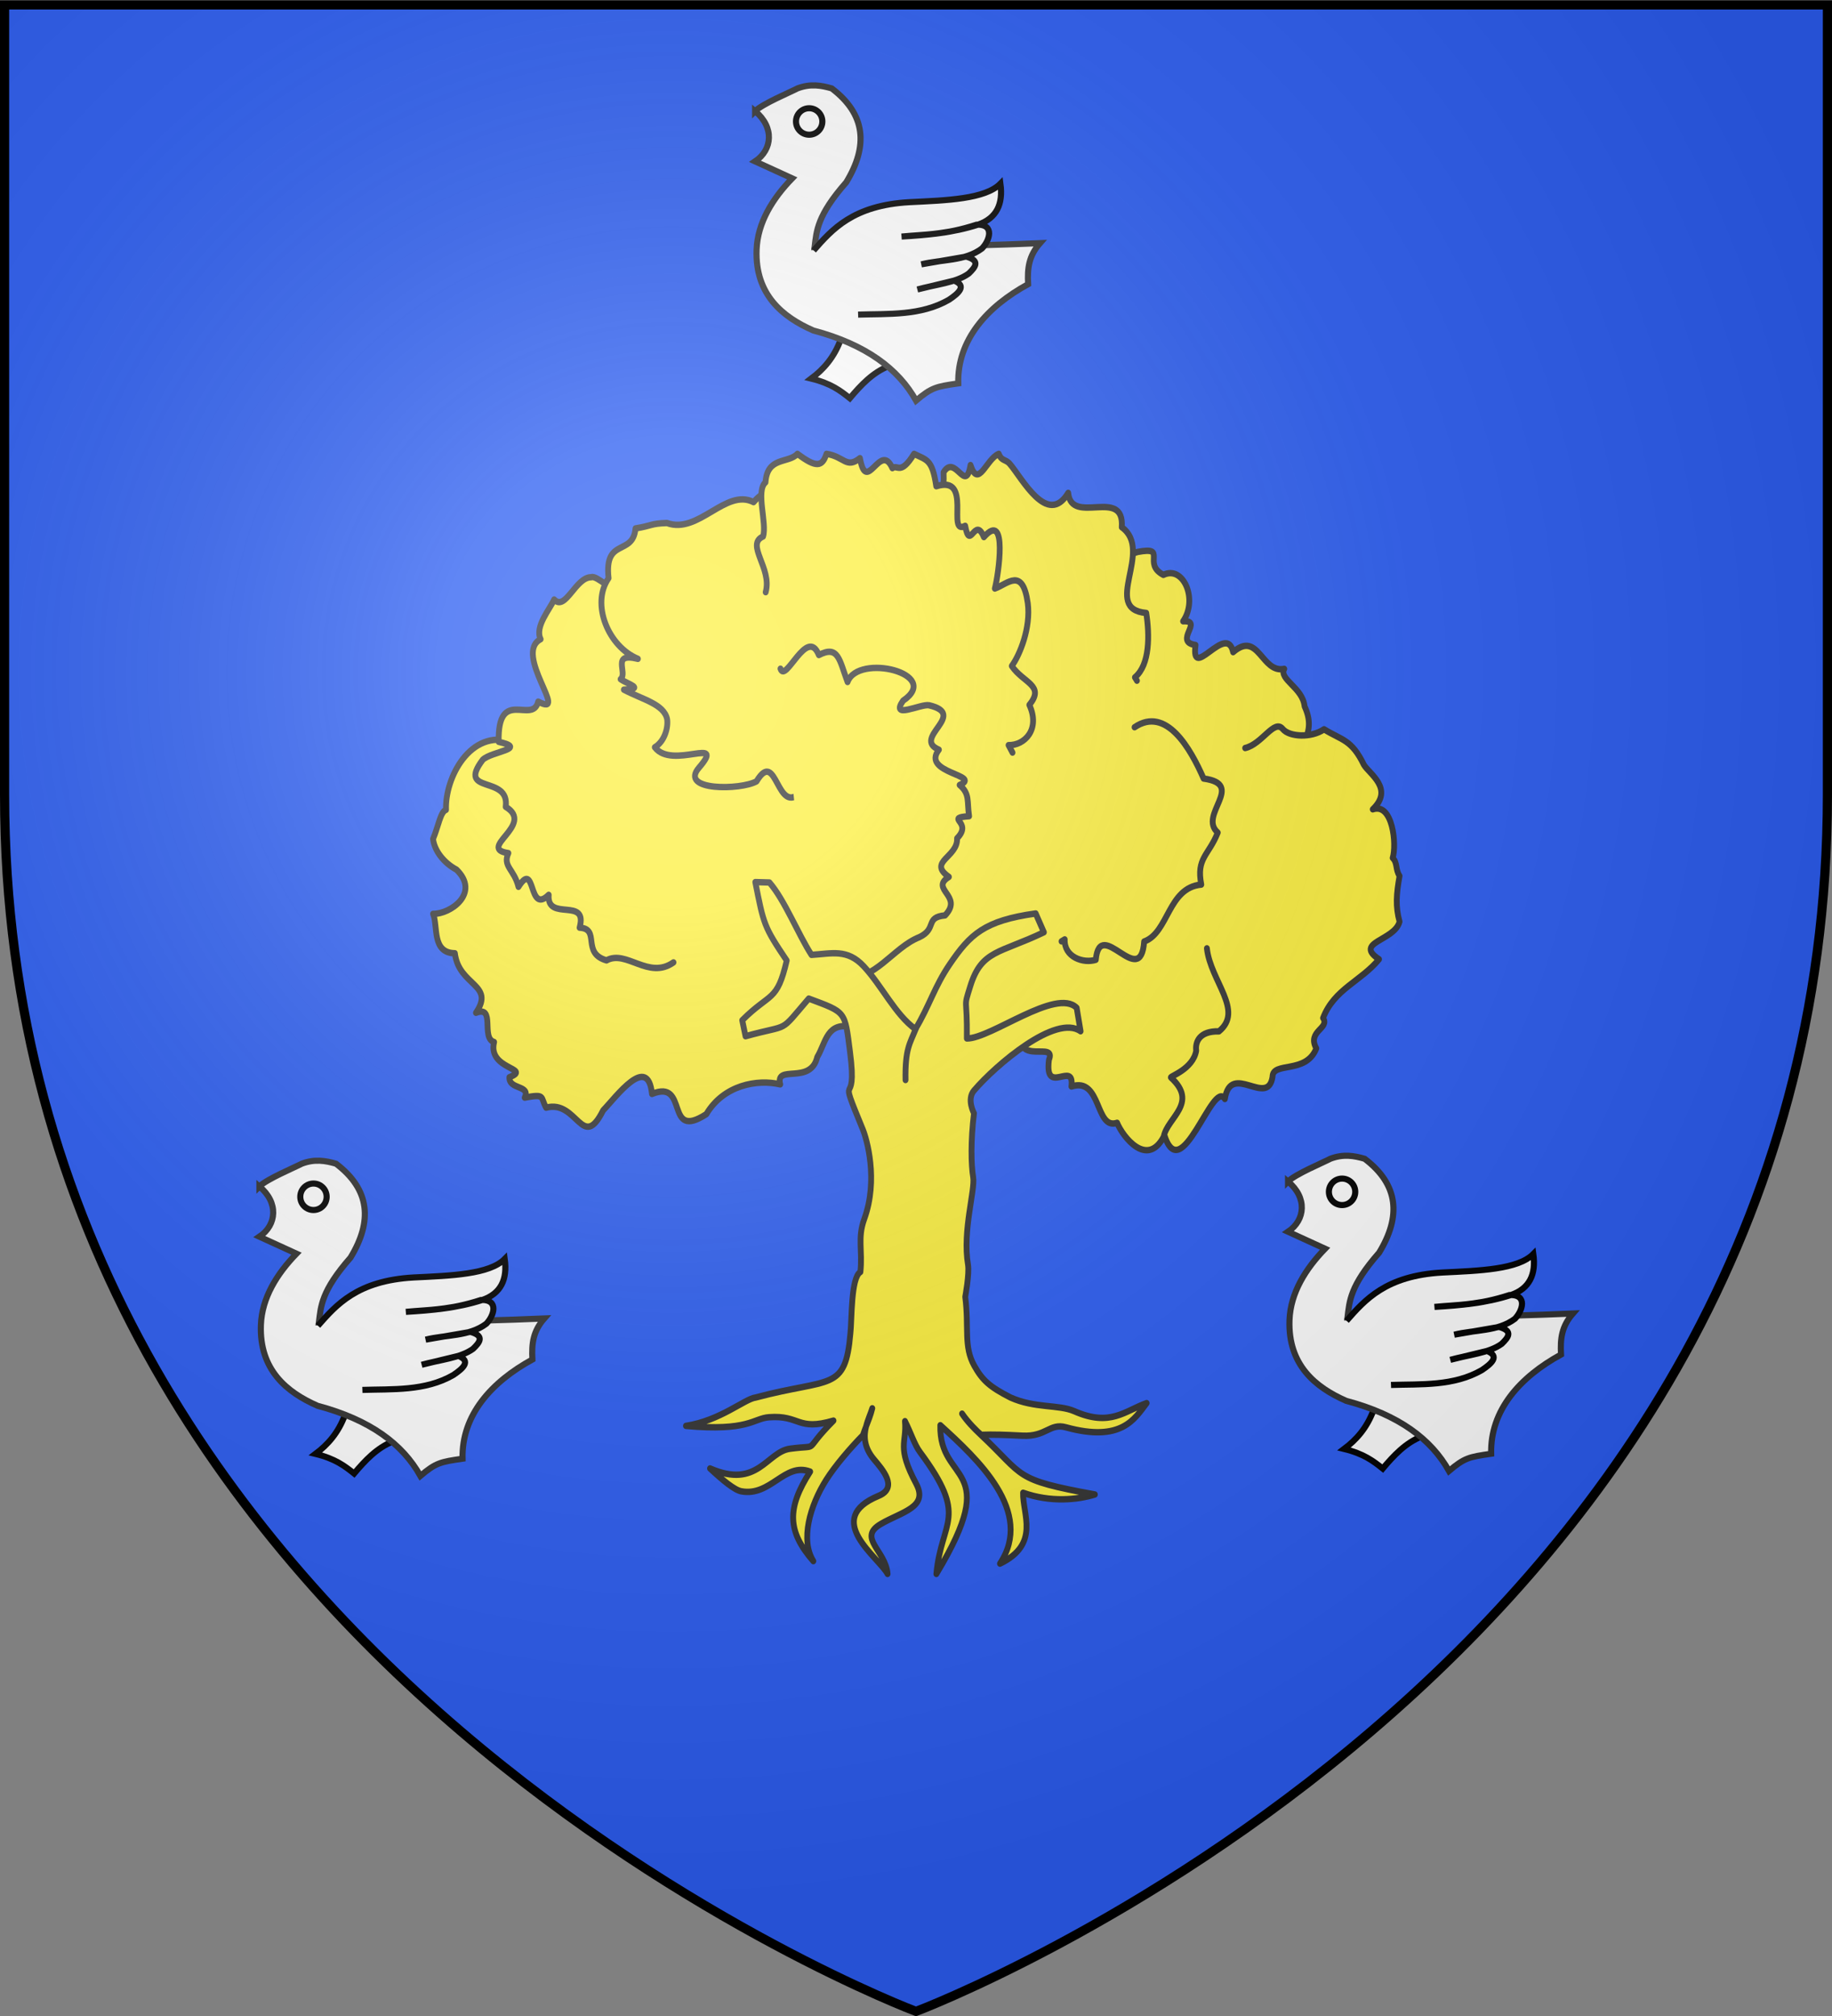
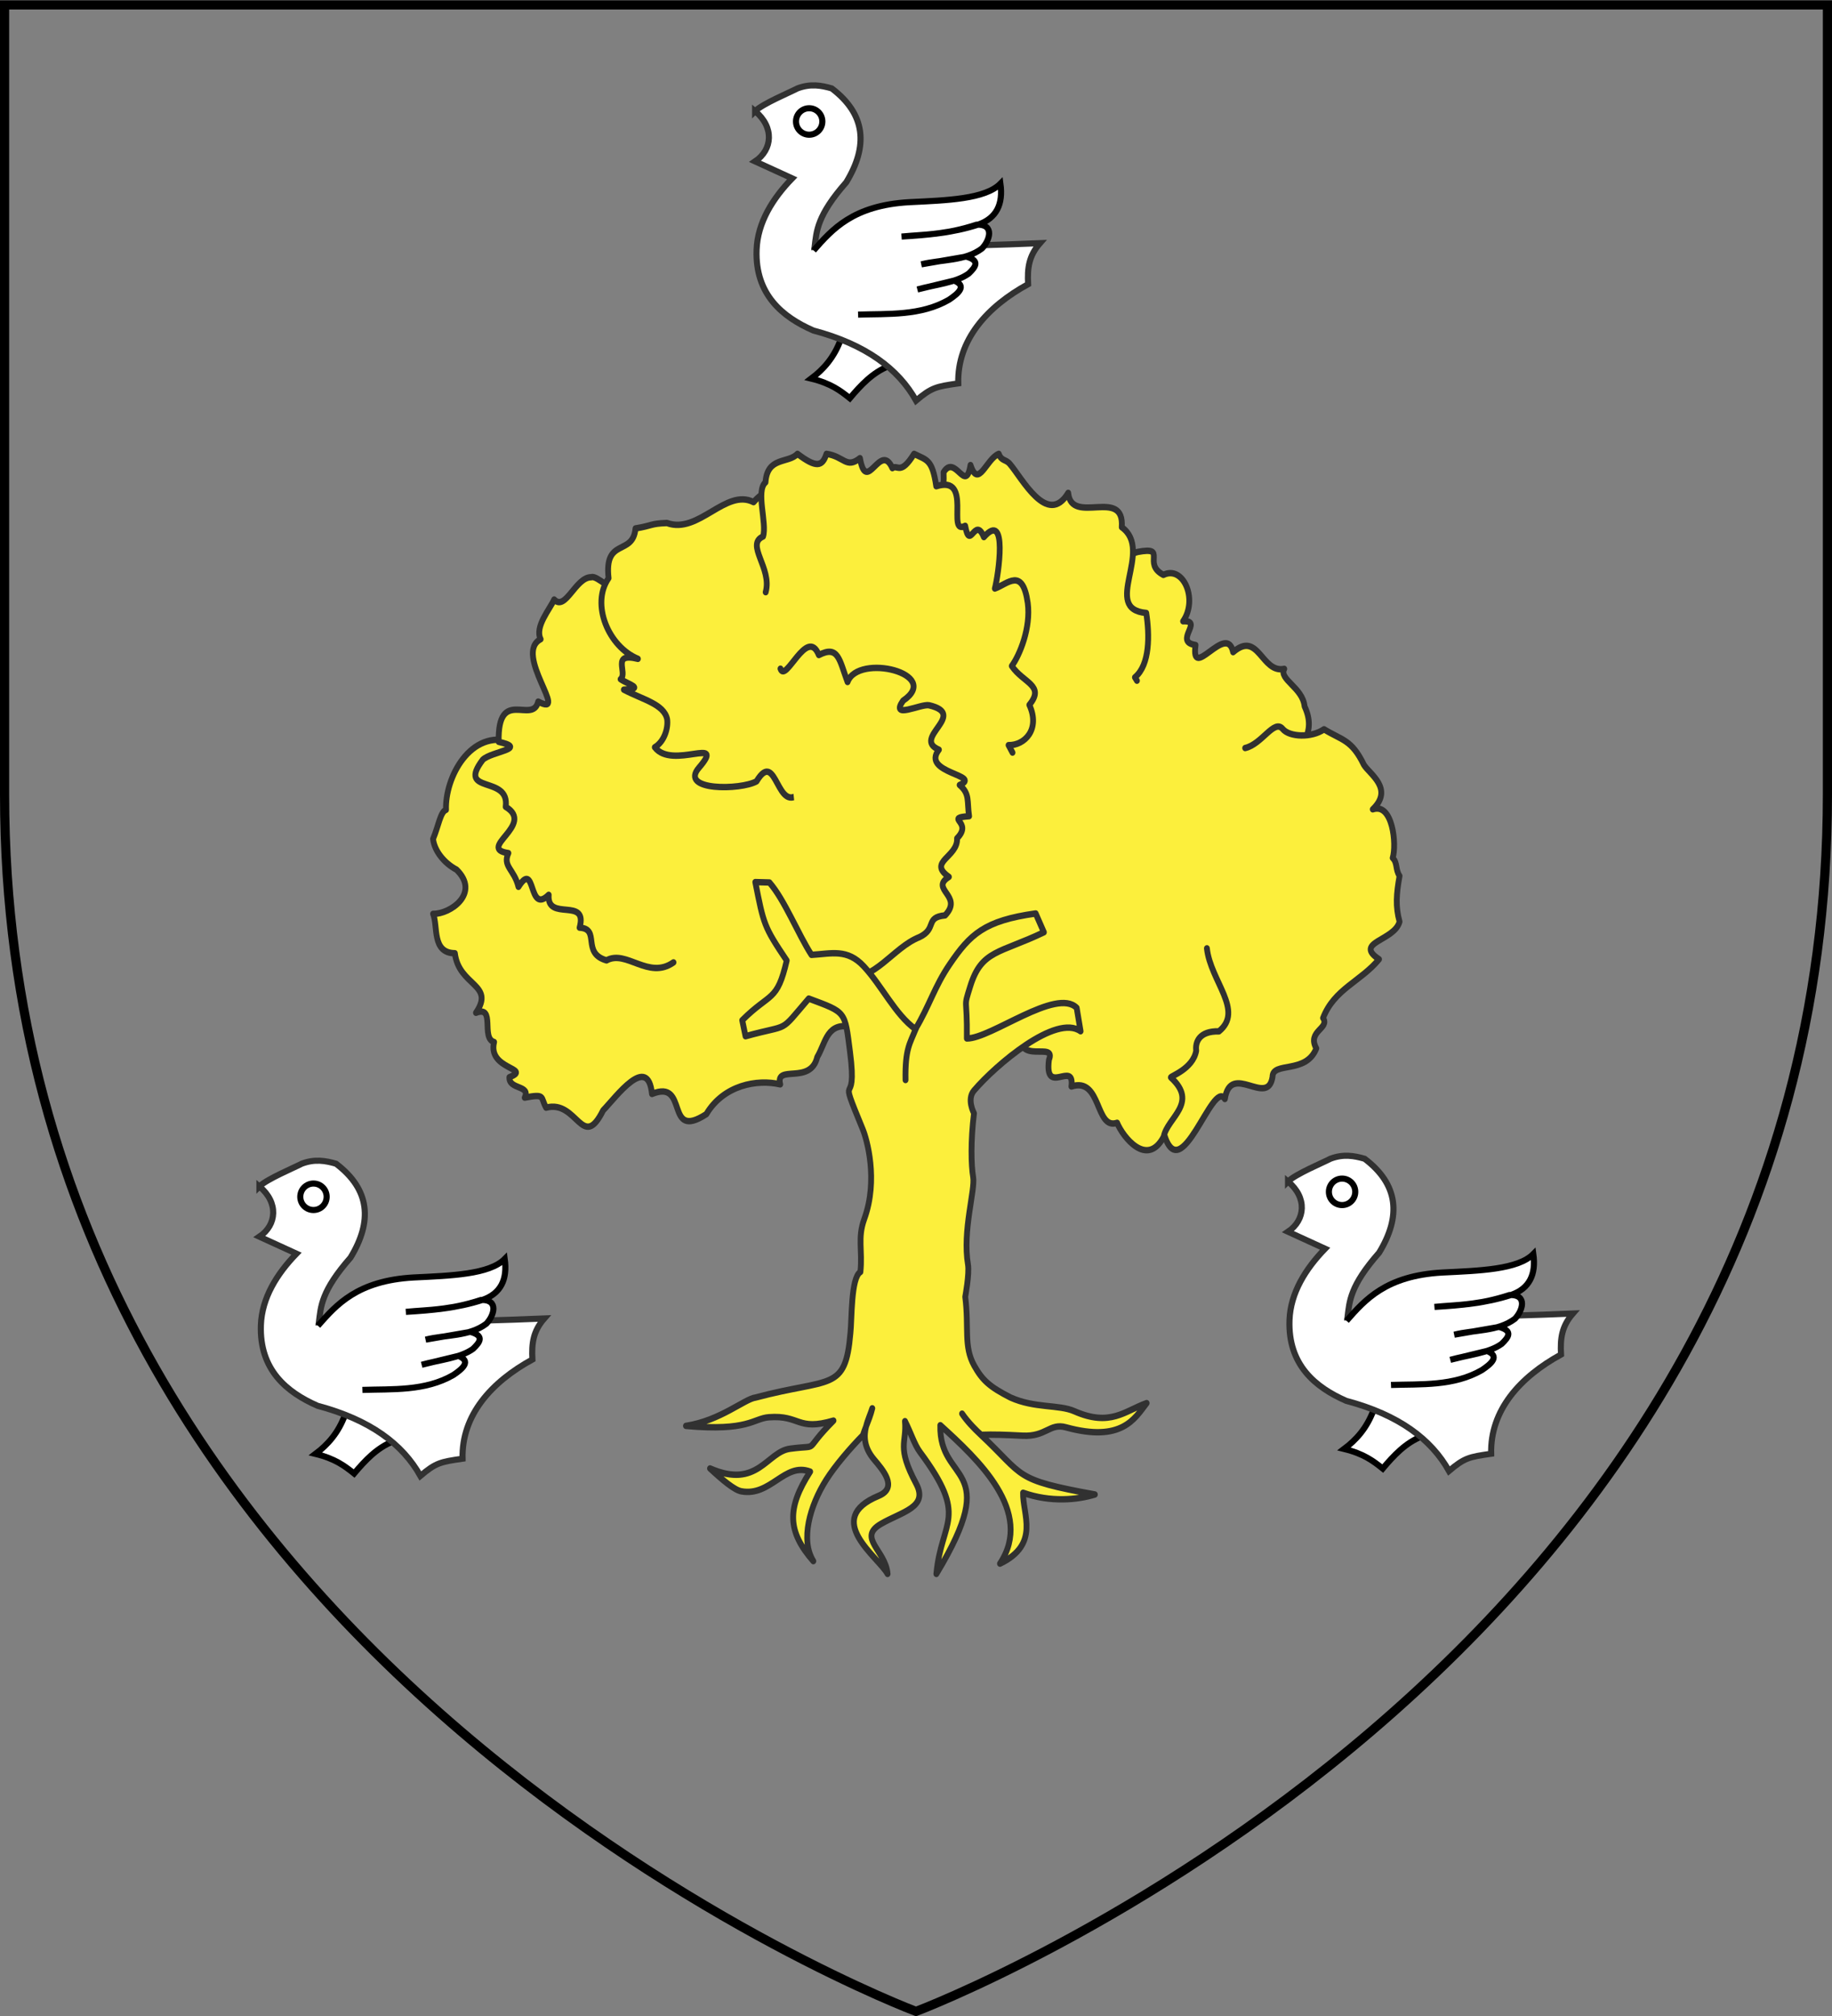
<svg xmlns="http://www.w3.org/2000/svg" xmlns:ns1="http://www.inkscape.org/namespaces/inkscape" xmlns:ns2="http://sodipodi.sourceforge.net/DTD/sodipodi-0.dtd" xmlns:xlink="http://www.w3.org/1999/xlink" width="600" height="660" viewBox="-300 -300 600 660" id="svg2" version="1.1" ns1:version="0.48.4 r9939" ns2:docname="Blason_ville_fr_Niederhausbergen (Bas-Rhin).svg">
  <rect x="-300" y="-300" width="600" height="660" fill="#808080" stroke="none" />
  <ns2:namedview pagecolor="#ffffff" bordercolor="#666666" borderopacity="1" objecttolerance="10" gridtolerance="10" guidetolerance="10" ns1:pageopacity="0" ns1:pageshadow="2" ns1:window-width="1360" ns1:window-height="736" id="namedview27" showgrid="false" ns1:snap-grids="true" ns1:zoom="0.74545455" ns1:cx="300" ns1:cy="330" ns1:window-x="1436" ns1:window-y="-4" ns1:window-maximized="1" ns1:current-layer="layer3" />
  <defs id="defs4">
    <radialGradient id="Gradient1" gradientUnits="userSpaceOnUse" cx="-80" cy="-80" r="405">
      <stop style="stop-color:#fff;stop-opacity:0.31" offset="0" id="stop7" />
      <stop style="stop-color:#fff;stop-opacity:0.25" offset="0.19" id="stop9" />
      <stop style="stop-color:#6b6b6b;stop-opacity:0.125" offset="0.6" id="stop11" />
      <stop style="stop-color:#000;stop-opacity:0.125" offset="1" id="stop13" />
    </radialGradient>
    <clipPath id="shield_cut">
-       <path id="shield" d="M-298.5,-298.5 h597 v258.5 C 298.5,246.2 0,358.39 0,358.39 0,358.39 -298.5,246.2 -298.5,-40z" />
-     </clipPath>
+       </clipPath>
  </defs>
  <g id="layer4" ns1:label="Fond écu" ns1:groupmode="layer" ns2:insensitive="true">
    <use xlink:href="#shield" id="use18" style="fill:#2b5df2" x="0" y="0" width="600" height="660" />
  </g>
  <g id="layer3" ns1:label="Meubles" ns1:groupmode="layer" ns2:insensitive="true">
    <rect style="fill:none;stroke:#313131;stroke-width:1px;stroke-linecap:butt;stroke-linejoin:miter;stroke-opacity:1" id="rect4374" width="600" height="600" x="-1835.339" y="-300.5" />
    <rect y="-300.5" x="-1835.339" height="660" width="600" id="rect4376" style="fill:none;stroke:#313131;stroke-width:1px;stroke-linecap:butt;stroke-linejoin:miter;stroke-opacity:1" />
    <g transform="matrix(2.392,0,0,2.638,-1923.951,-1916.984)" id="g45789-1-9-6-0" style="fill:#fcef3c;fill-opacity:1;fill-rule:evenodd;stroke:#313131;stroke-width:0.796;stroke-miterlimit:4;stroke-dasharray:none;display:inline">
      <g id="g4940" style="fill:#fcef3c;fill-opacity:1;stroke:#313131;stroke-width:0.796;stroke-miterlimit:4;stroke-dasharray:none">
        <g id="g4328" transform="translate(0.793,12.226)">
          <path ns2:nodetypes="ccccccccc" ns1:connector-curvature="0" id="path40325-2-48-9-1-1-3" d="m 742.668,701.153 50.312,-36.913 57.266,22.232 -1.432,43.834 -32.72,-1.839 -12.788,7.332 -8.486,-8.527 -35.586,-2 z" style="color:#000000;fill:#fcef3c;fill-opacity:1;stroke:#313131;stroke-width:0.796;stroke-linecap:round;stroke-linejoin:round;stroke-miterlimit:4;stroke-opacity:1;stroke-dasharray:none;stroke-dashoffset:0;marker:none;visibility:visible;display:inline;overflow:visible;enable-background:accumulate" />
          <path ns1:connector-curvature="0" id="path40327-3-0-3-2-2-0" d="m 855.003,696.581 c 0.943,-3.351 3.461,-4.82 1.735,-8.185 -0.255,-2.339 -3.558,-3.355 -2.78,-4.655 -3.124,0.599 -3.507,-4.828 -7.006,-2.077 -0.876,-3.785 -5.839,3.82 -5.143,-0.884 -3.082,-0.404 1.185,-3.083 -1.707,-2.946 2.07,-2.728 0.036,-6.979 -2.697,-5.757 -2.978,-1.426 0.671,-3.568 -3.523,-2.848 -3.797,0.94 -5.577,6.221 -8.671,2.038 -2.434,0.686 -5.888,2.156 -5.937,4.558 l -0.317,-0.041 -0.221,-0.029" style="fill:#fcef3c;fill-opacity:1;fill-rule:evenodd;stroke:#313131;stroke-width:0.796;stroke-linecap:round;stroke-linejoin:round;stroke-miterlimit:4;stroke-opacity:1;stroke-dasharray:none;display:inline" ns2:nodetypes="cccccccccccc" />
          <path ns2:nodetypes="csccccccccccccc" ns1:connector-curvature="0" id="path40329-2-9-7-0-2-3" d="m 848.602,693.565 c 2.315,-0.48 3.98,-3.646 5.146,-2.361 0.917,1.011 3.955,1.111 5.653,0.035 2.484,1.387 3.757,1.246 5.457,4.404 0.715,1.107 4.151,2.966 1.215,5.528 2.74,-0.873 3.301,4.401 2.728,6.035 0.698,0.64 0.339,1.406 0.943,2.234 -0.439,2.203 -0.58,3.806 0,5.673 -0.695,2.393 -6.332,2.545 -2.811,4.666 -2.496,2.752 -6.132,3.684 -7.668,7.294 0.969,1.294 -2.233,1.622 -0.918,3.767 -1.409,3.24 -5.996,1.592 -5.996,3.529 -0.66,3.857 -5.715,-1.931 -6.528,2.75 -1.659,-2.596 -6.06,11.442 -8.361,4.244 -0.989,-2.278 1.458,-3.927 1.086,-6.408" style="fill:#fcef3c;fill-opacity:1;fill-rule:evenodd;stroke:#313131;stroke-width:0.796;stroke-linecap:round;stroke-linejoin:round;stroke-miterlimit:4;stroke-opacity:1;stroke-dasharray:none;display:inline" />
          <path ns1:connector-curvature="0" id="path40331-9-8-0-5-9-5" d="m 803.345,682.837 c -2.371,-4.643 -2.071,-8.453 0.754,-13.264 1.422,-4.107 3.431,-5.815 3.211,-10.23 1.598,-2.356 3.025,2.78 3.686,-0.894 1.079,3.014 2.157,-0.772 3.872,-1.391 0.381,0.939 0.957,0.634 1.525,1.266 1.629,1.698 5.138,7.869 7.982,3.577 0.425,4.126 7.733,-0.805 7.333,4.264 4.448,2.898 -2.847,10.152 3.351,10.638 0.46,2.713 0.524,6.413 -1.548,7.99 l 0.179,0.271 0.094,0.143" style="fill:#fcef3c;fill-opacity:1;fill-rule:evenodd;stroke:#313131;stroke-width:0.796;stroke-linecap:round;stroke-linejoin:round;stroke-miterlimit:4;stroke-opacity:1;stroke-dasharray:none;display:inline" ns2:nodetypes="cccccccccccc" />
          <path ns1:connector-curvature="0" id="path40333-2-9-9-0-2-0" d="m 748.206,692.81 c -5.682,-1.655 -9.182,4.442 -9.02,8.423 -0.768,0.235 -1.037,2.028 -1.776,3.612 0.172,1.479 1.543,3.023 3.209,3.81 3.299,2.918 -0.838,5.53 -3.209,5.491 0.705,1.522 -0.207,4.852 2.987,4.886 0.547,4.089 5.553,3.828 2.887,7.389 2.727,-0.973 0.635,3.147 2.486,3.63 -0.935,3.461 5.273,3.214 2.094,4.368 -0.092,1.574 2.942,0.947 2.092,2.531 2.899,-0.495 2.121,-0.071 2.933,1.246 4.3,-1.041 4.936,5.533 7.805,0.337 1.736,-1.626 6.139,-7.13 6.692,-2.039 5.124,-1.916 1.669,5.911 7.44,2.505 2.378,-3.624 6.962,-4.363 10.118,-3.696 -0.716,-2.553 4.142,0.12 5.067,-3.384 1.224,-1.877 1.292,-4.439 4.872,-3.721" style="fill:#fcef3c;fill-opacity:1;fill-rule:evenodd;stroke:#313131;stroke-width:0.796;stroke-linecap:round;stroke-linejoin:round;stroke-miterlimit:4;stroke-opacity:1;stroke-dasharray:none;display:inline" ns2:nodetypes="ccccccccccccccccc" />
          <path ns1:connector-curvature="0" id="path40335-9-7-1-9-1-7" d="m 770.33,720.167 c -3.418,2.191 -6.467,-1.615 -9.169,-0.249 -3.479,-0.901 -0.789,-3.923 -3.688,-4.061 1.183,-3.878 -4.506,-0.667 -4.23,-4.073 -2.852,2.565 -1.734,-4.446 -4.138,-0.997 -0.582,-2.178 -2.209,-2.535 -1.379,-4.181 -4.427,-0.577 3.725,-3.516 -0.37,-5.744 0.599,-4.025 -6.784,-1.474 -3.143,-5.842 1.201,-1.046 6.309,-1.37 2.183,-2.225 -0.164,-6.884 4.648,-2.087 5.408,-4.991 4.399,2.089 -3.459,-5.955 0.338,-7.747 -0.847,-1.55 1.279,-3.734 1.848,-4.921 1.564,1.512 2.935,-2.816 5.104,-2.767 0.72,-0.293 3.247,2.084 3.966,1.791" style="fill:#fcef3c;fill-opacity:1;fill-rule:evenodd;stroke:#313131;stroke-width:0.796;stroke-linecap:round;stroke-linejoin:round;stroke-miterlimit:4;stroke-opacity:1;stroke-dasharray:none;display:inline" ns2:nodetypes="cccccccccccccc" />
          <path ns1:connector-curvature="0" id="path40337-7-0-4-4-8-6" d="m 843.363,718.424 c 0.497,4.074 5.124,7.743 1.649,10.302 -2.717,-0.057 -3.261,1.347 -3.112,2.397 -0.435,2.296 -3.622,3.187 -3.465,3.331 3.836,3.182 -0.508,4.987 -0.98,7.34 -2.279,3.906 -5.602,0.022 -6.387,-1.718 -3.033,0.948 -2.088,-5.737 -6.253,-4.509 0.467,-3.348 -3.726,1.314 -3.078,-3.312 1.063,-2.38 -4.584,0.776 -3.767,-3.398 0.623,-1.164 -2.153,3.114 -3.537,2.936 -2.177,-0.063 -4.354,-0.126 -6.53,-0.189" style="fill:#fcef3c;fill-opacity:1;fill-rule:evenodd;stroke:#313131;stroke-width:0.796;stroke-linecap:round;stroke-linejoin:round;stroke-miterlimit:4;stroke-opacity:1;stroke-dasharray:none;display:inline" ns2:nodetypes="ccccccccccc" />
          <path ns1:connector-curvature="0" id="path40339-9-9-3-6-2-7" d="m 787.556,664.777 c -3.392,-0.391 -3.278,-4.841 -6.26,-1.729 -3.808,-1.766 -7.535,4.018 -11.861,2.592 -2.273,0.062 -1.972,0.324 -4.306,0.671 -0.337,3.47 -4.311,1.079 -3.686,6.171 -2.467,3.242 0.003,8.521 4.016,10.014 -3.735,-0.848 -1.345,1.748 -2.372,2.525 0.986,0.62 3.443,1.216 0.444,1.299 2.539,1.224 5.486,1.778 5.927,3.652 0.171,1.117 -0.375,2.783 -1.689,3.499 2.368,2.847 9.86,-1.484 6.057,2.526 -2.803,2.93 5.744,2.791 7.873,1.7 2.864,-4.299 2.705,4.629 6.22,1.212 3.122,3.703 4.884,-3.081 6.555,-1.622" style="fill:#fcef3c;fill-opacity:1;fill-rule:evenodd;stroke:#313131;stroke-width:0.796;stroke-linecap:round;stroke-linejoin:round;stroke-miterlimit:4;stroke-opacity:1;stroke-dasharray:none;display:inline" ns2:nodetypes="cccccccccccccc" />
          <path ns1:connector-curvature="0" id="path40341-5-8-7-2-0-8" d="m 782.951,674.225 c 0.919,-2.987 -2.816,-5.912 -0.357,-6.915 0.568,-1.597 -1.035,-5.668 0.335,-6.719 0.24,-3.226 3.113,-2.303 4.376,-3.534 2.559,1.752 3.404,1.609 3.972,0 2.433,0.323 2.704,1.897 4.583,0.535 0.919,4.657 2.767,-2.159 4.44,1.238 0.724,-0.504 1.1,0.972 2.972,-1.773 1.726,0.798 2.489,0.619 3.034,4.018 5.075,-1.461 1.32,6.171 3.962,4.916 0.668,3.263 1.331,-1.314 2.56,1.395 3.32,-3.415 1.974,4.785 1.501,6.385 1.747,-0.564 3.803,-2.721 4.506,1.795 0.449,3.065 -1.104,6.472 -2.188,7.818 1.579,2.121 4.601,2.4 2.406,4.826 1.537,3.047 -0.66,5.044 -2.847,4.996 l 0.544,0.923" style="fill:#fcef3c;fill-opacity:1;fill-rule:evenodd;stroke:#313131;stroke-width:0.796;stroke-linecap:round;stroke-linejoin:round;stroke-miterlimit:4;stroke-opacity:1;stroke-dasharray:none;display:inline" ns2:nodetypes="ccccccccccccccccc" />
          <path ns1:connector-curvature="0" id="path40343-9-4-7-8-5-3" d="m 789.19,720.431 c 1.83,-0.011 4.259,1.32 4.23,1.836 4.615,0.178 6.92,-3.915 10.569,-5.23 2.479,-1.058 0.714,-2.458 3.526,-2.704 2.567,-2.432 -2.166,-3.228 0.525,-4.777 -2.976,-1.883 1.271,-2.442 1.116,-4.787 2.267,-2.091 -1.862,-2.501 1.65,-2.744 -0.308,-1.864 0.136,-2.76 -1.299,-3.874 3.181,-1.247 -5.358,-1.449 -2.835,-4.379 -3.772,-1.446 4.038,-4.358 -1.343,-5.512 -1.128,-0.214 -5.385,1.822 -3.569,-0.567 5.45,-3.349 -6.173,-5.938 -7.596,-2.322 -1.131,-2.744 -1.245,-4.61 -3.932,-3.348 -1.603,-3.628 -4.55,3.6 -5.253,1.697" style="fill:#fcef3c;fill-opacity:1;stroke:#313131;stroke-width:0.796;stroke-linecap:round;stroke-linejoin:round;stroke-miterlimit:4;stroke-opacity:1;stroke-dasharray:none;display:inline" ns2:nodetypes="cccccccccccccc" />
-           <path ns1:connector-curvature="0" id="path40345-4-9-6-1-9-6" d="m 833.46,690.983 c 4.342,-2.665 7.661,2.651 9.454,6.369 5.846,0.722 -0.807,4.523 1.938,6.706 -1.234,2.833 -2.975,3.168 -2.256,6.452 -4.587,0.385 -4.449,5.965 -7.826,7.068 -0.462,6.134 -6.049,-3.238 -6.618,2.266 -1.688,0.488 -4.359,-0.317 -4.256,-2.531 l -0.281,0.156 -0.157,0.087" style="fill:#fcef3c;fill-opacity:1;stroke:#313131;stroke-width:0.796;stroke-linecap:round;stroke-linejoin:round;stroke-miterlimit:4;stroke-opacity:1;stroke-dasharray:none;display:inline" ns2:nodetypes="ccccccccc" />
          <path ns1:connector-curvature="0" ns2:nodetypes="cccccsssccccscscsccsccccsscsscscccccsccsscscscsssscccsccscsccc" id="path40347-2-2-9-4-6-4" d="m 781.531,710.201 c 1.156,5.255 1.152,5.484 4.304,9.736 -1.329,5.197 -2.222,3.902 -6.095,7.411 l 0.453,1.984 c 6.308,-1.598 4.43,-0.209 8.656,-4.674 5.157,1.753 4.919,1.488 5.649,6.597 1.128,7.897 -1.998,1.376 1.767,9.668 0.519,1.143 2.147,6.207 0.191,11.082 -0.958,2.386 -0.222,3.91 -0.535,6.582 -1.318,0.707 -1.155,5.938 -1.367,7.601 -0.691,7.331 -2.72,5.49 -12.977,7.981 -1.489,0.162 -4.835,2.867 -9.541,3.519 8.601,0.703 9.209,-0.925 11.36,-1.072 4.315,-0.294 3.849,1.754 8.841,0.418 -4.501,4.119 -1.499,2.949 -5.951,3.489 -3.191,0.387 -4.413,5.042 -10.955,2.447 1.732,1.457 3.339,2.674 4.276,2.835 4.035,0.692 5.938,-3.65 9.438,-2.44 -3.222,4.561 -3.122,7.428 0.432,11.104 -1.789,-2.615 -0.499,-6.855 1.778,-10.109 1.208,-1.726 3.26,-3.9 5.011,-5.518 0.13,-0.364 0.278,-0.721 0.432,-1.079 0.233,-0.859 0.639,-1.622 0.851,-2.257 -0.212,0.802 -0.539,1.532 -0.851,2.257 -0.325,1.198 -0.308,2.583 1.098,4.097 1.126,1.213 3.363,3.48 0.625,4.507 -7.726,2.897 -0.007,7.608 1.222,9.691 -0.244,-2.898 -4.168,-4.476 -0.927,-6.194 2.879,-1.526 6.559,-2.063 4.839,-5.001 -2.744,-4.688 -1.257,-4.967 -1.531,-7.76 0.836,1.497 1.303,2.916 2.052,3.831 6.745,8.228 2.93,8.381 2.245,15.125 9.182,-13.787 0.333,-11.087 0.542,-18.454 5.129,4.231 12.876,10.704 8.168,17.177 5.541,-2.409 3.079,-6.161 3.164,-8.794 3.768,1.215 7.422,0.879 9.83,0.213 -11.31,-1.859 -9.494,-2.221 -15.644,-7.433 -0.929,-0.787 -1.918,-1.726 -2.54,-2.599 0.801,1.079 2.155,2.29 2.615,2.63 1.697,-0.058 3.308,-0.004 5.656,0.106 3.258,0.153 3.714,-1.599 5.944,-1.041 7.642,1.911 9.429,-1.074 11.058,-3.002 -2.987,0.963 -4.978,2.971 -9.905,1.003 -2.116,-0.845 -5.418,-0.344 -8.738,-1.701 -2.818,-1.309 -3.823,-2.099 -4.962,-3.946 -1.492,-2.42 -0.693,-4.687 -1.235,-8.551 0,0 0.592,-2.862 0.378,-4.006 -0.781,-4.159 1.007,-9.249 0.707,-10.846 -0.274,-1.458 -0.355,-4.493 0.116,-7.92 10e-6,0 -1.032,-1.729 0,-2.827 2.963,-3.155 11.237,-9.549 14.593,-7.357 l -0.535,-2.903 c -2.8,-2.532 -11.727,3.82 -15.036,3.8 0.071,-5.451 -0.538,-3.551 0.467,-6.483 1.545,-4.506 4.003,-4.054 10.08,-6.696 l -1.126,-2.333 c -7.042,0.897 -8.972,2.579 -11.776,6.316 -2.087,2.782 -2.753,5.103 -4.688,8.034 -2.753,-1.792 -4.605,-5.393 -7.077,-7.798 -2.266,-2.205 -4.4,-1.564 -7.153,-1.414 -1.825,-2.551 -3.658,-6.788 -5.759,-8.984 z" style="fill:#fcef3c;fill-opacity:1;fill-rule:nonzero;stroke:#313131;stroke-width:0.796;stroke-linecap:round;stroke-linejoin:round;stroke-miterlimit:4;stroke-opacity:1;stroke-dasharray:none" />
          <path ns1:connector-curvature="0" style="fill:#fcef3c;fill-opacity:1;stroke:#313131;stroke-width:0.796;stroke-linecap:round;stroke-linejoin:round;stroke-miterlimit:4;stroke-opacity:1;stroke-dasharray:none" d="m 803.496,728.431 c -0.799,1.827 -1.468,2.455 -1.396,6.333" id="path40349-9-0-4-6-3-4" ns2:nodetypes="cc" />
        </g>
      </g>
    </g>
    <g id="g4343" transform="translate(-0.883,0)">
      <g transform="matrix(0.624,0,0,0.626,-96.256,-11.284)" id="g3065" style="fill:#ffffff;fill-opacity:1;stroke:#000000;stroke-width:3.198;stroke-miterlimit:4;stroke-opacity:1;stroke-dasharray:none;display:inline">
        <path d="m -143.977,278.607 c -3.568,9.659 -9.168,15.761 -15.529,20.53 10.376,2.517 15.384,6.375 20.267,10.265 5.834,-6.877 11.933,-13.423 20.53,-16.846 l 0.263,-13.687 -25.531,-0.263 z" id="path3067" style="fill:#ffffff;fill-opacity:1;fill-rule:evenodd;stroke:#000000;stroke-width:3.198;stroke-linecap:butt;stroke-linejoin:miter;stroke-miterlimit:4;stroke-opacity:1;stroke-dasharray:none" ns1:connector-curvature="0" />
        <path ns2:nodetypes="ccccccccccsccc" d="m -188.936,159.264 c 3.92,-3.882 18.294,-9.828 22.214,-11.885 6.859,-2.59 12.513,-1.567 17.987,0 17.877,13.496 19.239,30.089 7.61,49.117 -15.363,17.442 -15.557,25.404 -16.603,33.898 37.337,0.007 75.491,-0.259 118.297,-2.075 -5.843,6.648 -6.691,13.027 -6.226,21.446 -21.5,11.734 -37.239,29.115 -36.665,51.885 -11.647,1.671 -13.968,2.125 -22.137,8.993 -9.307,-16.562 -26.218,-29.321 -53.96,-36.665 -16.147,-7.057 -30.589,-18.776 -29.747,-42.2 0.514,-14.312 8.492,-26.885 18.678,-37.357 l -19.447,-8.873 c 9.147,-6.155 10.127,-17.849 0,-26.285 z" id="path3069" style="fill:#ffffff;fill-opacity:1;fill-rule:evenodd;stroke:#313131;stroke-width:3.198;stroke-linecap:butt;stroke-linejoin:miter;stroke-miterlimit:4;stroke-opacity:1;stroke-dasharray:none" ns1:connector-curvature="0" />
        <path d="m -155.654,164.674 c 0.003,3.823 -3.095,6.924 -6.918,6.924 -3.823,0 -6.921,-3.101 -6.918,-6.924 -0.003,-3.823 3.095,-6.924 6.918,-6.924 3.823,0 6.921,3.101 6.918,6.924 z" transform="translate(2,0)" id="path3071" style="fill:#ffffff;fill-opacity:1;fill-rule:nonzero;stroke:#000000;stroke-width:3.198;stroke-linecap:butt;stroke-linejoin:miter;stroke-miterlimit:4;stroke-opacity:1;stroke-dasharray:none;stroke-dashoffset:0;marker:none;visibility:visible;display:inline;overflow:visible" ns1:connector-curvature="0" />
        <path d="m -158.235,232.123 c 9.673,-10.943 20.641,-23.616 50.315,-25.249 19.601,-0.95 39.726,-1.575 47.734,-9.685 1.498,10.704 -2.031,18.11 -11.761,21.446 -13.156,4.259 -26.622,5.424 -40.124,6.226 12.183,-1.183 22.672,-0.793 39.432,-6.226 9.748,-0.277 6.688,8.464 2.767,12.452 -9.06,6.792 -21.179,5.629 -31.823,8.302 l 23.521,-4.053 c 7.66,2.115 4.784,5.569 1.35,8.862 -6.654,4.843 -17.705,5.756 -26.946,8.335 l 19.239,-4.643 c 6.894,2.705 2.421,6.623 -2.669,10.012 -14.835,8.523 -31.991,7.248 -47.7,7.775" id="path3073" style="fill:#ffffff;fill-opacity:1;fill-rule:evenodd;stroke:#000000;stroke-width:3.198;stroke-linecap:butt;stroke-linejoin:miter;stroke-miterlimit:4;stroke-opacity:1;stroke-dasharray:none" ns1:connector-curvature="0" />
      </g>
      <use height="660" width="600" transform="translate(336.88,-1.62)" id="use4324" xlink:href="#g3065" y="0" x="0" />
      <use height="660" width="600" transform="translate(162.349,-352.031)" id="use4326" xlink:href="#g3065" y="0" x="0" />
    </g>
  </g>
  <g id="layer2" ns1:label="Reflet final" ns1:groupmode="layer" ns2:insensitive="true">
    <use xlink:href="#shield" id="use22" style="fill:url(#Gradient1)" x="0" y="0" width="600" height="660" />
  </g>
  <g id="layer1" ns1:label="Contour final" ns1:groupmode="layer">
    <path d="m -298.5,-298.39 h 597 v 258.5 C 298.5,246.31 0,358.5 0,358.5 c 0,0 -298.5,-112.19 -298.5,-398.39 z" id="use25" ns1:connector-curvature="0" style="fill:none;stroke:#000000;stroke-width:3" />
  </g>
</svg>